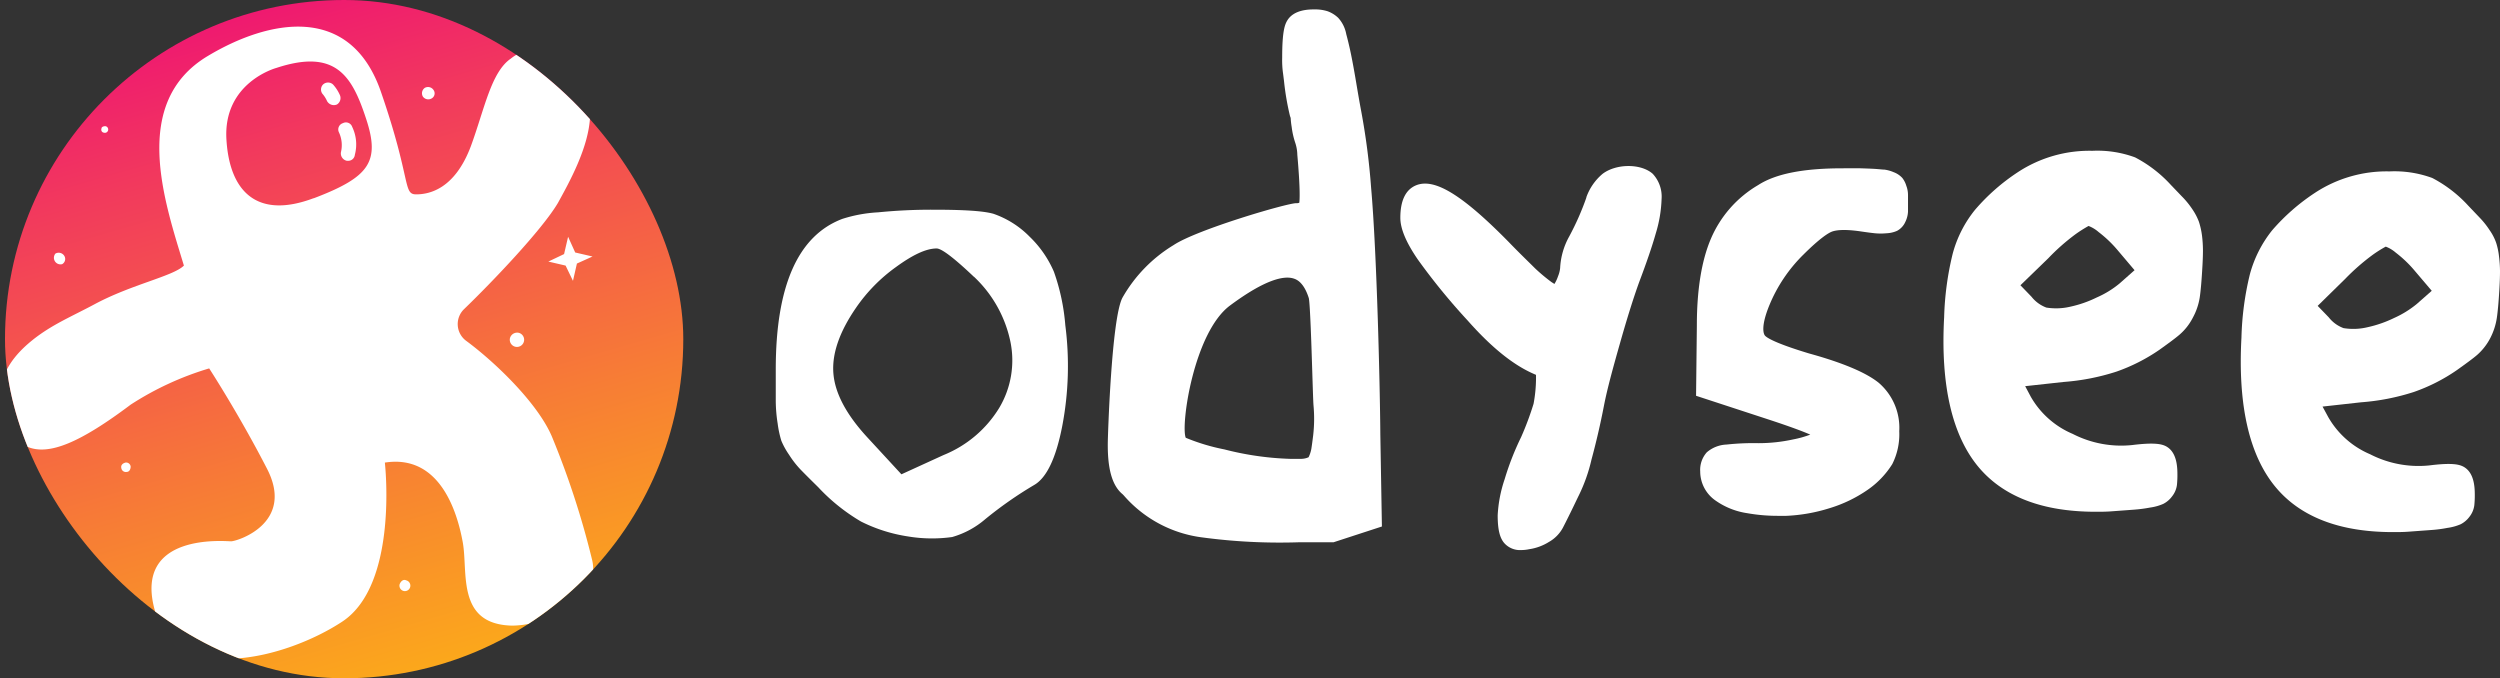
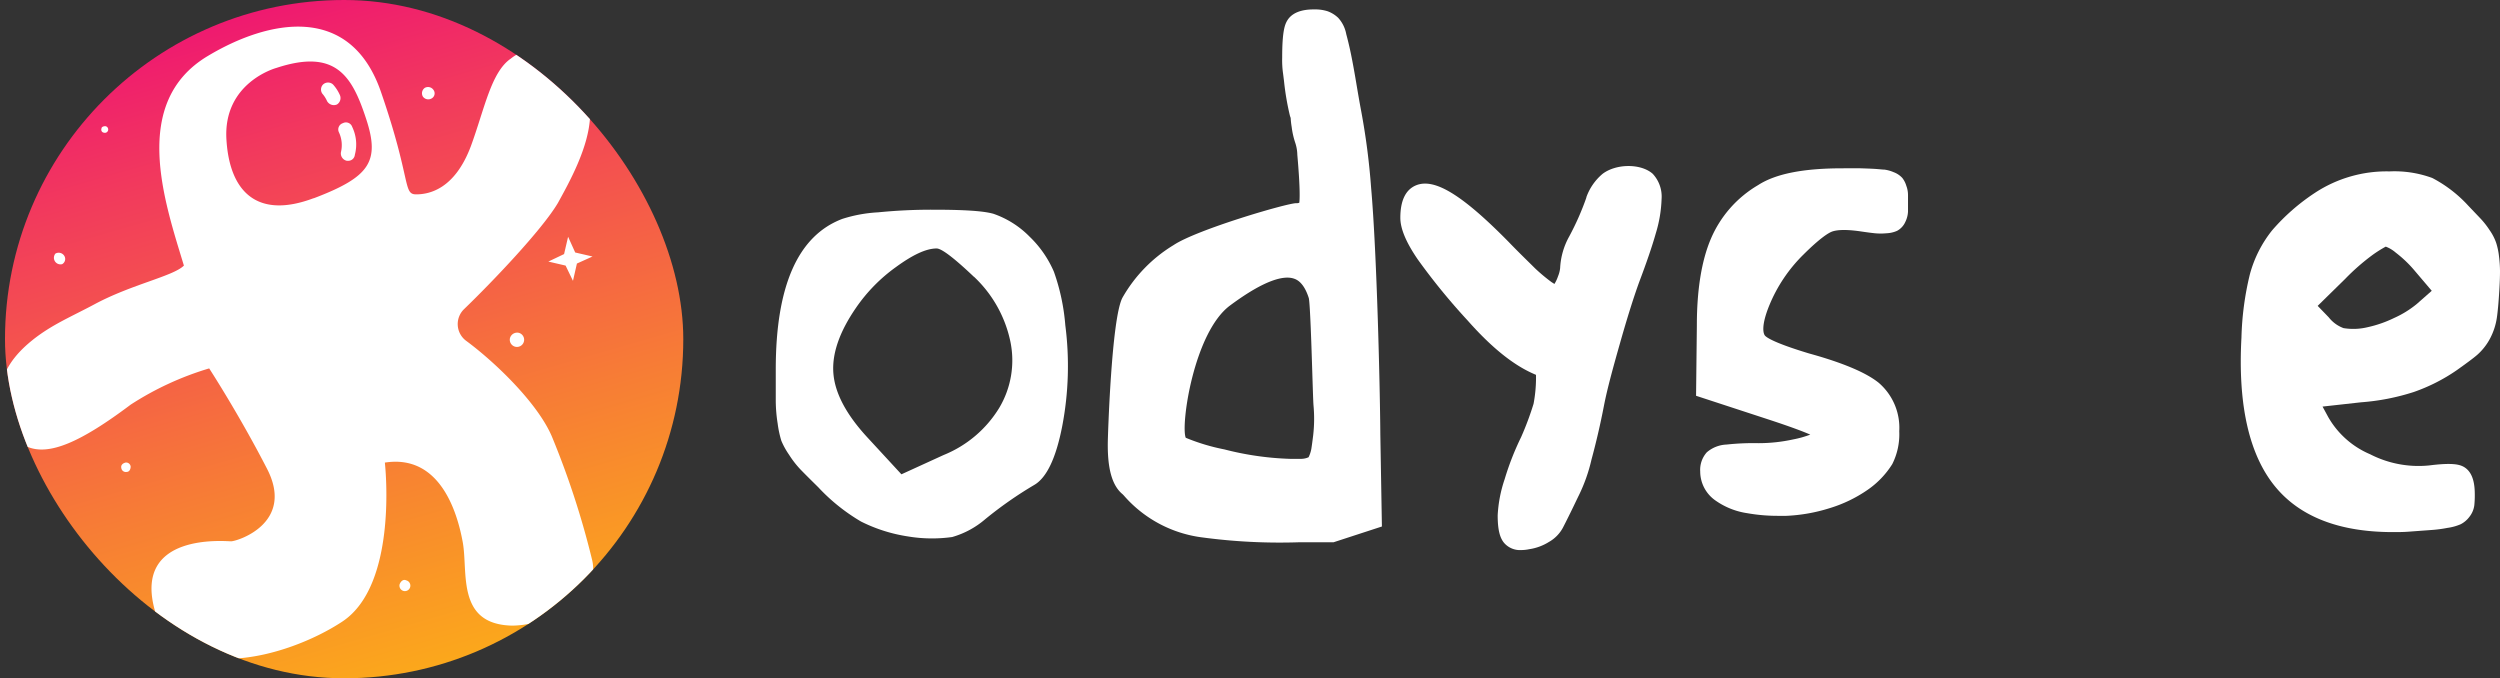
<svg xmlns="http://www.w3.org/2000/svg" size="16" class="icon icon--OdyseeLogoWhiteText header__logo" aria-hidden="true" data-name="Layer 1" id="Layer_1" stroke-width="0" viewBox="7.69 8.03 379.82 103.05">
  <rect x="7.69" y="8.03" width="379.82" height="103.05" fill="#333333" stroke="none" />
  <defs>
    <style>.cls-1--whiteLogo{fill:#fff;}.cls-2--whiteLogo{fill:url(#linear-gradient);}.cls-3--whiteLogo{clip-path:url(#clip-path);}</style>
    <linearGradient id="linear-gradient" x1="45.6" y1="9.82" x2="88.36" y2="157.76" gradientUnits="userSpaceOnUse">
      <stop offset="0" stop-color="#ef1970" />
      <stop offset="0.14" stop-color="#f23b5c" />
      <stop offset="0.45" stop-color="#f77d35" />
      <stop offset="0.7" stop-color="#fcad18" />
      <stop offset="0.89" stop-color="#fecb07" />
      <stop offset="1" stop-color="#ffd600" />
    </linearGradient>
    <clipPath id="clip-path">
      <rect x="8.45" y="8.03" width="103.05" height="103.05" rx="51.52" />
    </clipPath>
  </defs>
  <path class="cls-1--whiteLogo" d="M216,36.55A105.13,105.13,0,0,0,214.51,25c-.21-1.11-.45-2.47-.78-4.44s-.61-3.46-.83-4.51-.45-2-.68-2.85A5,5,0,0,0,211,10.74a4.62,4.62,0,0,0-1.61-1,6.27,6.27,0,0,0-2-.28c-.78,0-3.16,0-4.16,1.74-.39.67-.74,1.81-.74,5.57a14.41,14.41,0,0,0,.14,2.48l.14,1.12a40.39,40.39,0,0,0,.89,5.22,2.86,2.86,0,0,0,.12.35,11.3,11.3,0,0,0,.15,1.36,12.27,12.27,0,0,0,.56,2.47,6.14,6.14,0,0,1,.3,1.78c.48,5.45.35,6.88.3,7.28a1.07,1.07,0,0,1-.48.07c-1.4,0-15.06,4-18.61,6.36a22.12,22.12,0,0,0-7.78,8C176.52,56.48,176,74.82,176,75c-.09,4.22.64,6.82,2.27,8.14l.32.35a18.94,18.94,0,0,0,11.85,6.2,88.44,88.44,0,0,0,14.48.73c1.79,0,3.48,0,5.06,0h.3l7.36-2.4-.24-14C217.36,67.55,216.89,46.57,216,36.55ZM207.2,74.16c-.11.88-.2,1.55-.27,2a4.85,4.85,0,0,1-.28,1c-.07.17-.13.29-.14.33l-.24.1a2.82,2.82,0,0,1-.8.15c-.42,0-1,0-1.84,0a45.33,45.33,0,0,1-9.91-1.43,30.77,30.77,0,0,1-5.88-1.77h0c-.8-1.88,1.22-16,6.72-20.09s8.27-4.54,9.65-4.11c.38.12,1.54.48,2.33,3,.2,1,.41,7.6.52,11.15.08,2.47.14,4.51.19,5.14A22.23,22.23,0,0,1,207.2,74.16Z" />
  <path class="cls-1--whiteLogo" d="M251.17,34.44A8.26,8.26,0,0,0,248.7,38l0,.06a41,41,0,0,1-2.6,5.89,10.94,10.94,0,0,0-1.38,4.79A4.41,4.41,0,0,1,244.4,50a5.3,5.3,0,0,1-.55,1.17l-.44-.28a26.83,26.83,0,0,1-2.5-2.09c-1-1-2.35-2.29-4-4-7.07-7.19-11.28-9.75-14.07-8.62-1.59.65-2.4,2.31-2.4,4.94,0,1.63.85,3.69,2.61,6.27a96.53,96.53,0,0,0,7.64,9.36c5.21,5.9,8.73,7.54,10.36,8.23a21.38,21.38,0,0,1-.37,4.4,45.35,45.35,0,0,1-1.89,5.06,42,42,0,0,0-2.5,6.39,20.24,20.24,0,0,0-1.06,5.49c0,2.11.3,3.41,1,4.22a3.19,3.19,0,0,0,2.57,1.06,5.87,5.87,0,0,0,1.21-.13,7.75,7.75,0,0,0,3-1.1,5.46,5.46,0,0,0,2.12-2.15c.18-.34.58-1.13,1.19-2.37s1-2.08,1.24-2.56a25,25,0,0,0,1.92-5.43c.7-2.58,1.34-5.32,1.88-8.11s1.44-6,2.48-9.67,2-6.73,2.85-9.09c1.16-3.07,2-5.52,2.56-7.5a19.84,19.84,0,0,0,.88-5.21,5.07,5.07,0,0,0-1.35-3.85C257,32.86,253.27,32.86,251.17,34.44Z" />
  <path class="cls-1--whiteLogo" d="M296.7,35.06a3.39,3.39,0,0,0-1.31-.87A5.37,5.37,0,0,0,294,33.8c-.33,0-.87-.08-1.61-.12s-1.39-.06-2-.08-1.56,0-2.75,0c-6,0-10.18.83-12.84,2.55a17.31,17.31,0,0,0-7.18,8.16c-1.41,3.3-2.13,7.74-2.13,13.17l-.12,10.68,11,3.6c3.51,1.15,5.37,1.87,6.35,2.3a15.28,15.28,0,0,1-2.6.73,24.58,24.58,0,0,1-5.24.57,38,38,0,0,0-4.87.21A4.88,4.88,0,0,0,267,76.75a4,4,0,0,0-1,2.93A5.37,5.37,0,0,0,268.22,84a11.22,11.22,0,0,0,4.94,2,26.55,26.55,0,0,0,4.73.4l1.2,0a25.46,25.46,0,0,0,6.49-1.14,20.68,20.68,0,0,0,5.84-2.8,13.33,13.33,0,0,0,3.76-3.92,10.08,10.08,0,0,0,1.06-5,9,9,0,0,0-3.14-7.37c-1.87-1.5-5.33-3-10.56-4.44-5.54-1.67-6.51-2.49-6.7-2.71s-.7-1.29.68-4.65a23.14,23.14,0,0,1,5.14-7.64c2.55-2.54,3.78-3.27,4.28-3.48s1.66-.46,4.33-.08c1,.15,1.77.25,2.27.3a9.47,9.47,0,0,0,1.76,0,4.44,4.44,0,0,0,1.61-.37,2.83,2.83,0,0,0,1.24-1.33,4,4,0,0,0,.42-1.58c0-.35,0-.87,0-1.57V37.65a4,4,0,0,0-.26-1.4A3.59,3.59,0,0,0,296.7,35.06Z" />
-   <path class="cls-1--whiteLogo" d="M341.77,41.73a8.9,8.9,0,0,0-1-1.91,13,13,0,0,0-1.64-2l-1.61-1.68a19.65,19.65,0,0,0-5.45-4.2,16.56,16.56,0,0,0-6.49-1,19.81,19.81,0,0,0-11.31,3.24h0a30.8,30.8,0,0,0-6.52,5.73,17.93,17.93,0,0,0-3.4,6.7,45.67,45.67,0,0,0-1.29,9.6c-.57,10.37,1.22,18.06,5.31,22.88,3.78,4.44,9.71,6.69,17.69,6.69.81,0,1.64,0,2.49-.07l3.38-.25a21.33,21.33,0,0,0,2.43-.32,7.45,7.45,0,0,0,2-.56,3.81,3.81,0,0,0,1.33-1.14,3.5,3.5,0,0,0,.74-1.75,14.71,14.71,0,0,0,.07-1.59c0-1.39-.17-3.34-1.63-4.21-.67-.39-1.77-.68-5.28-.24a16.13,16.13,0,0,1-9-1.7,13.27,13.27,0,0,1-6.38-5.67l-.84-1.58,5.84-.64a34.24,34.24,0,0,0,8-1.56,27.41,27.41,0,0,0,6.56-3.33c1.4-1,2.42-1.75,3.07-2.31a8.54,8.54,0,0,0,2-2.56,9.49,9.49,0,0,0,1.05-3.07c.13-.87.26-2.23.37-4.08q.12-1.87.12-3a18.62,18.62,0,0,0-.15-2.37A11.51,11.51,0,0,0,341.77,41.73ZM316.33,53.11l-1.68-1.74,4.24-4.11A32,32,0,0,1,323,43.63a20.31,20.31,0,0,1,2-1.27,5,5,0,0,1,1.52.92,18.22,18.22,0,0,1,2.93,2.8l2.54,3-2.26,2a14.46,14.46,0,0,1-3.48,2.14,17.43,17.43,0,0,1-4,1.4,9.45,9.45,0,0,1-3.66.14A5.19,5.19,0,0,1,316.33,53.11Z" />
  <path class="cls-1--whiteLogo" d="M387.35,46.9a10.38,10.38,0,0,0-.43-2,7.76,7.76,0,0,0-1-1.92,12.53,12.53,0,0,0-1.42-1.8l-1.82-1.91a19.86,19.86,0,0,0-5.46-4.2,16.66,16.66,0,0,0-6.48-1,19.84,19.84,0,0,0-11.32,3.24h0A31.34,31.34,0,0,0,352.91,43a18.23,18.23,0,0,0-3.4,6.7,45.1,45.1,0,0,0-1.28,9.6c-.57,10.37,1.21,18.07,5.31,22.88,3.77,4.44,9.71,6.69,17.68,6.69.81,0,1.64,0,2.49-.07l3.39-.25a19.3,19.3,0,0,0,2.43-.32,7.71,7.71,0,0,0,2-.55,3.82,3.82,0,0,0,1.34-1.14,3.54,3.54,0,0,0,.74-1.76,14.71,14.71,0,0,0,.07-1.59c0-1.39-.17-3.34-1.64-4.21-.67-.39-1.77-.68-5.27-.24a16.09,16.09,0,0,1-9-1.7,13.29,13.29,0,0,1-6.37-5.67l-.85-1.57,5.85-.65a34.15,34.15,0,0,0,8-1.56,27.23,27.23,0,0,0,6.56-3.33c1.4-1,2.43-1.75,3.07-2.3a8.82,8.82,0,0,0,2-2.56,9.87,9.87,0,0,0,1-3.08c.13-.87.26-2.23.37-4.08.08-1.25.11-2.24.11-3A18.62,18.62,0,0,0,387.35,46.9Zm-25.86,9.34-1.68-1.74L364,50.39a33.45,33.45,0,0,1,4.15-3.63,18.65,18.65,0,0,1,2-1.26,5,5,0,0,1,1.52.91,18.17,18.17,0,0,1,2.92,2.8l2.55,3-2.27,2a15.16,15.16,0,0,1-3.47,2.14,17.83,17.83,0,0,1-4,1.39,9.23,9.23,0,0,1-3.66.14A5.08,5.08,0,0,1,361.49,56.24Z" />
  <path class="cls-1--whiteLogo" d="M135.65,41.29a21.51,21.51,0,0,1,5.44-1,82,82,0,0,1,8.25-.4c4.56,0,7.65.16,9.28.62A14.23,14.23,0,0,1,164.13,44a16.32,16.32,0,0,1,3.68,5.32,31.66,31.66,0,0,1,1.73,8.12,48.43,48.43,0,0,1-.46,15.29q-1.43,7.38-4.3,9a60,60,0,0,0-7.43,5.2,13.3,13.3,0,0,1-5,2.69,22.19,22.19,0,0,1-6.71-.09,23.84,23.84,0,0,1-7.13-2.26A28.75,28.75,0,0,1,132,82.05q-1.89-1.86-2.7-2.7a14.72,14.72,0,0,1-1.73-2.23A11.59,11.59,0,0,1,126.4,75a15.75,15.75,0,0,1-.56-2.61,22.94,22.94,0,0,1-.29-3.4V64.15Q125.55,45.13,135.65,41.29Zm20,8.79q-4.53-4.3-5.66-4.3c-1.62,0-3.68,1-6.19,2.83a25.06,25.06,0,0,0-6.07,6.2q-3.8,5.53-3.42,10t5.1,9.61l5.23,5.67,6.41-2.93A17.64,17.64,0,0,0,159.5,70a14.09,14.09,0,0,0,1.71-10A18.78,18.78,0,0,0,155.67,50.08Z" />
  <rect class="cls-2--whiteLogo" x="8.45" y="8.03" width="103.05" height="103.05" rx="51.52" />
  <g class="cls-3--whiteLogo">
    <path class="cls-1--whiteLogo" d="M17.12,48.17a.9.9,0,0,0,.31-1.31,1,1,0,0,0-1.32-.3,1,1,0,0,0,1,1.61ZM73.24,23a.88.88,0,0,0,.3-1.32,1,1,0,0,0-1.31-.3,1,1,0,0,0-.3,1.31A1,1,0,0,0,73.24,23ZM85.17,59.4a1.09,1.09,0,1,0,1.32-.81A1.13,1.13,0,0,0,85.17,59.4ZM69.4,96.2c-.41-.2-.81.1-1,.61a.83.83,0,1,0,1-.61Zm-45.89-68a.51.51,0,1,0,.2-1c-.3,0-.61.1-.61.4A.45.45,0,0,0,23.51,28.19Zm3.22,50.12c-.41.1-.71.4-.61.81a.69.69,0,0,0,.81.6c.4,0,.61-.4.61-.81A.69.69,0,0,0,26.73,78.31ZM94,44l-.61,2.63L91,47.77l2.62.61,1.12,2.32.6-2.63L97.71,47l-2.63-.61ZM59.79,26.74a1,1,0,0,0-.6,1.41,4.59,4.59,0,0,1,.3,3,1.14,1.14,0,0,0,.91,1.31h.2a1,1,0,0,0,1-.91,6.14,6.14,0,0,0-.4-4.24A1,1,0,0,0,59.79,26.74Zm-.5-4.35a6,6,0,0,0-1-1.52,1.11,1.11,0,0,0-1.52,0,1.09,1.09,0,0,0,0,1.52,4.6,4.6,0,0,1,.61,1,1.18,1.18,0,0,0,1.51.51A1.15,1.15,0,0,0,59.29,22.39ZM97.66,93.14a128,128,0,0,0-6-18.49C89.59,69.43,82.85,63,78.5,59.8A3.16,3.16,0,0,1,78.19,55C82.44,50.9,90,43,92.45,38.87c1.6-2.92,4.75-8.46,4.89-13.26.31-3.57-.18-7.7-4.91-9.59a6.9,6.9,0,0,0-7.14.92c-3,2.06-4,7.7-6.07,13.32-2.44,6.48-6.28,7.3-8.31,7.3s-.7-2.14-5.35-15.59-17-11-26.29-5.44c-11.83,7.07-6.58,22.14-3.64,31.85C34,50,27.74,51.21,22.08,54.24c-3.52,1.89-6.53,3.11-9.47,5.47-4.09,3.29-5.86,7-4.44,12.06a7.22,7.22,0,0,0,3.58,4.09c3.34,1.52,8.26-.69,15.79-6.35A46.19,46.19,0,0,1,39.47,64s4.55,7,8.8,15.27-4.56,11-5.47,11S28,88.92,31.18,100.65s19.92,7.48,28.51,1.82,6.47-24.16,6.47-24.16C74.55,77,77.18,85.89,78,90.44s-1,12.44,7.48,12.64a13.28,13.28,0,0,0,3.54-.51c4.58-1.06,7.23-3.36,8.32-5.81A5.84,5.84,0,0,0,97.66,93.14Zm-42.32-55c-8.59,3.24-12.74-1-13.24-8.79-.61-8.8,7.58-11,7.58-11,9.1-3,11.53,1.31,13.65,7.78S63.84,34.93,55.34,38.16Z" />
  </g>
</svg>